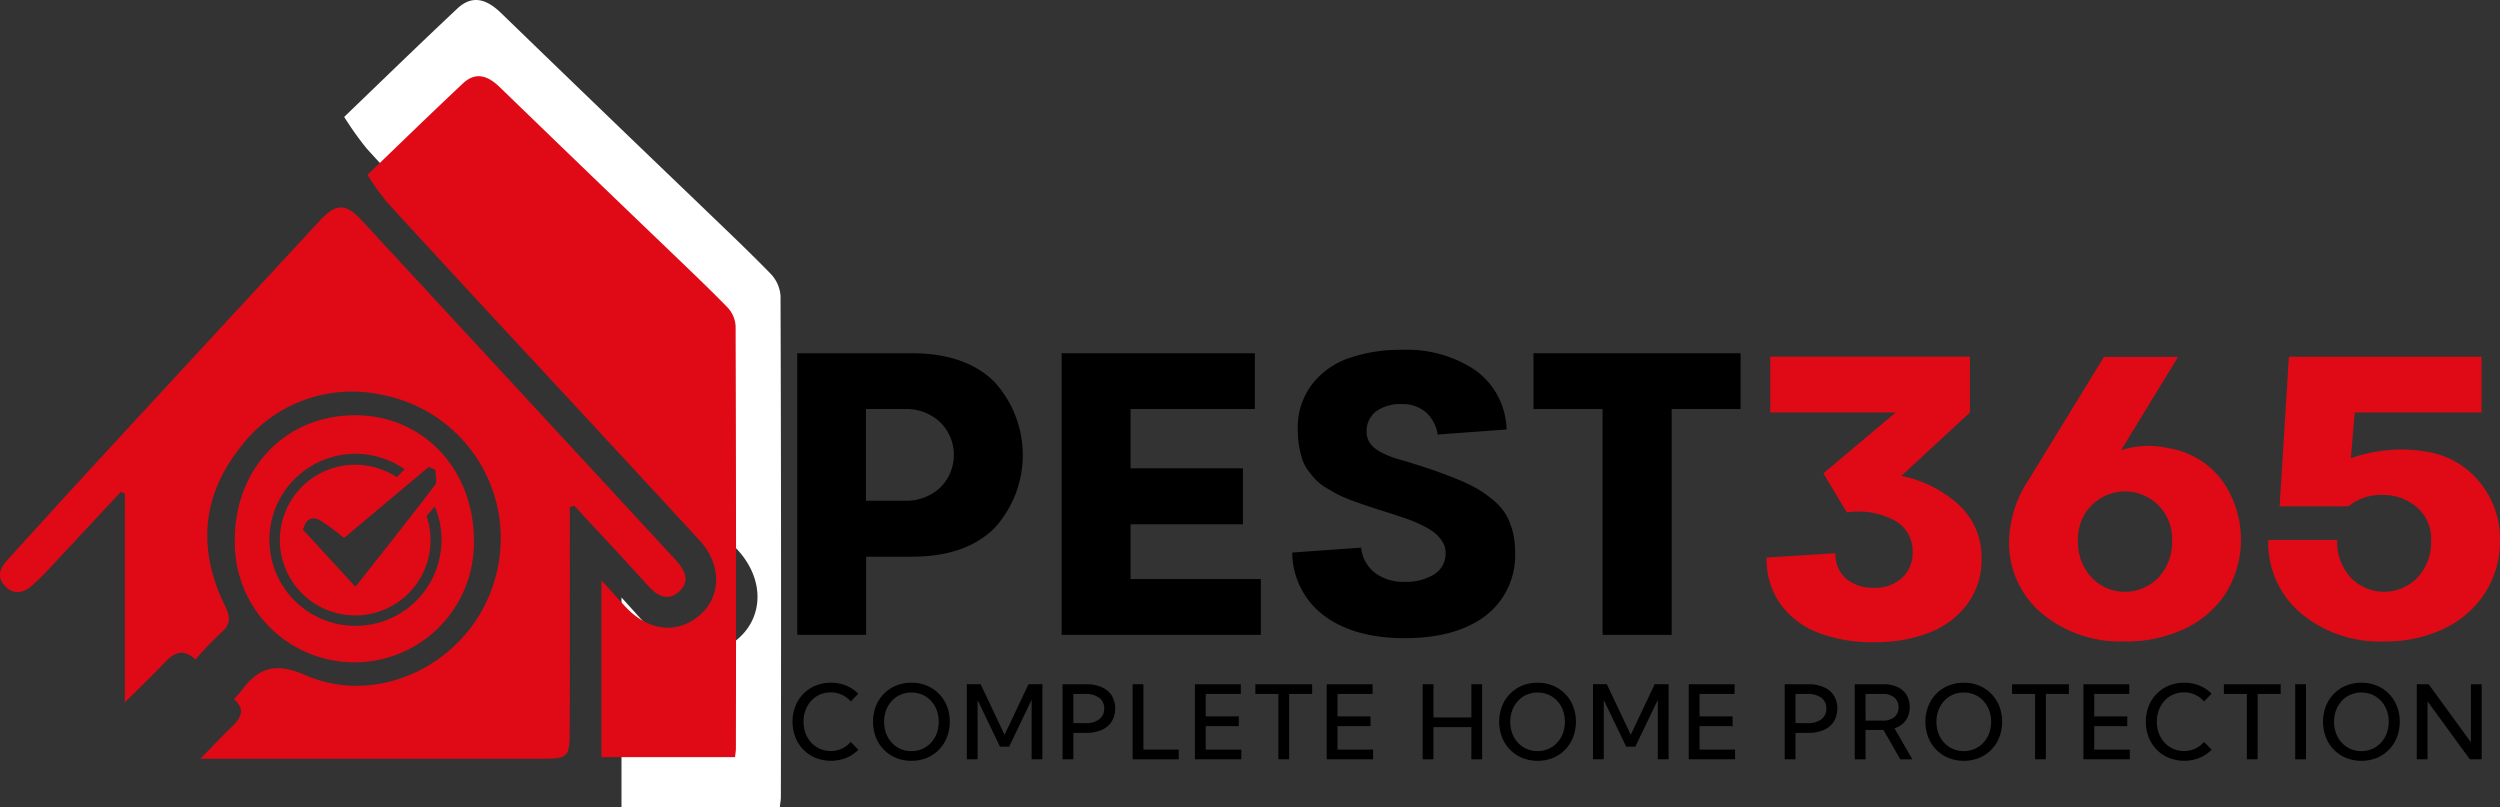
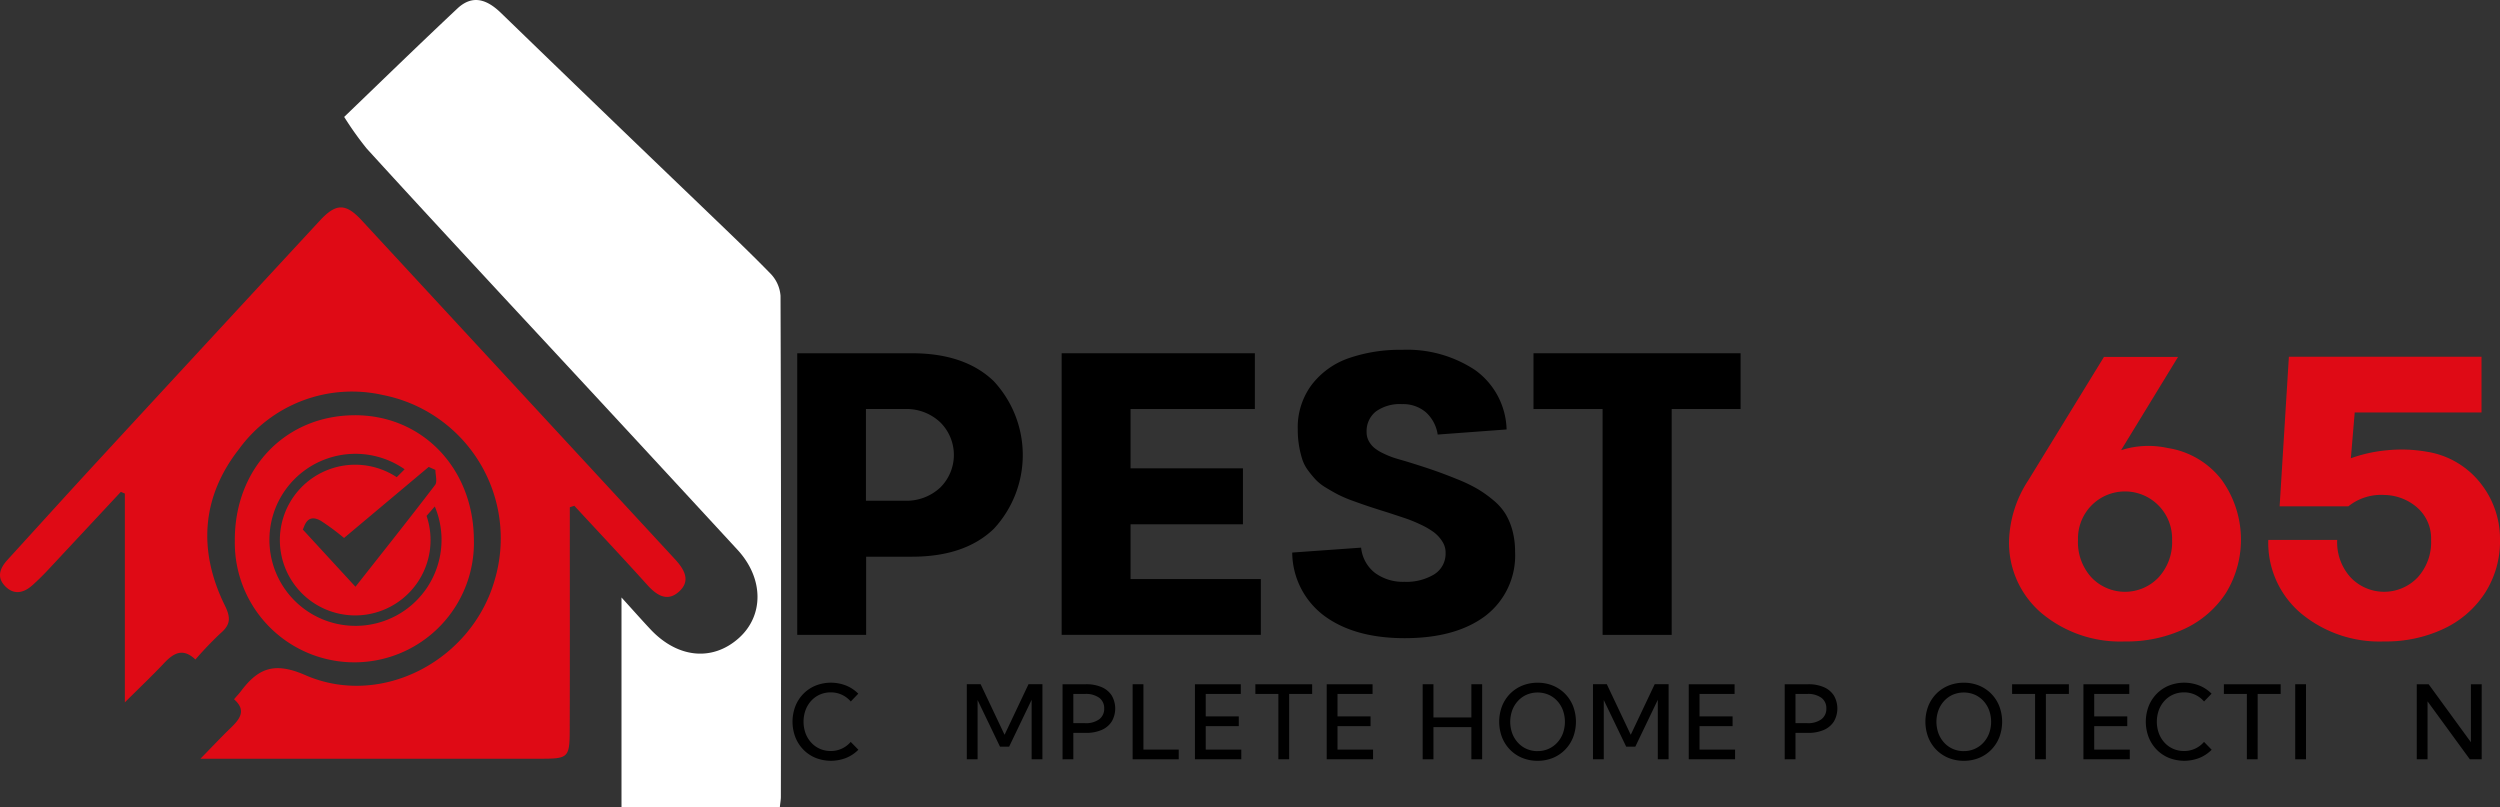
<svg xmlns="http://www.w3.org/2000/svg" width="296.667" height="95.776" viewBox="0 0 296.667 95.776">
  <rect x="0" y="0" width="296.667" height="95.776" fill="#333333" stroke="none" />
  <defs>
    <clipPath id="clip-path">
      <rect id="Rectangle_13" data-name="Rectangle 13" width="296.667" height="81.233" fill="none" />
    </clipPath>
  </defs>
  <g id="Group_5729" data-name="Group 5729" transform="translate(-136 -23)">
    <path id="Path_2" data-name="Path 2" d="M246.392,13.874C250.424,10,255.085,5.46,259.828,1.007c1.815-1.7,3.534-1.056,5.172.531q11.645,11.28,23.347,22.5c2.9,2.8,5.838,5.564,8.652,8.449a4.211,4.211,0,0,1,1.173,2.624q.1,29.725.04,59.45c0,.333-.065.666-.122,1.215H279.3V70.9c1.417,1.561,2.406,2.679,3.427,3.768,3.213,3.428,7.337,3.848,10.465,1.079,3.02-2.673,3.013-7.1-.126-10.506q-13.516-14.66-27.09-29.265c-5.65-6.106-11.31-12.2-16.914-18.351a38.315,38.315,0,0,1-2.67-3.75" transform="translate(-69.549 23)" fill="#fff" />
    <g id="Group_5574" data-name="Group 5574" transform="translate(136 32.049)">
      <g id="Group_5573" data-name="Group 5573" clip-path="url(#clip-path)">
        <path id="Path_54391" data-name="Path 54391" d="M67.618,123.53v2.332c0,8.037.015,16.074-.01,24.111-.01,3.275-.179,3.4-3.429,3.4H23.786c1.451-1.482,2.486-2.59,3.577-3.641s1.921-2.091.407-3.415c.36-.418.609-.675.822-.958,2.032-2.7,3.936-3.522,7.629-1.908,9.072,3.964,19.814-1.778,22.5-11.347A17.327,17.327,0,0,0,45.46,110.22a16.589,16.589,0,0,0-17.114,6.431c-4.455,5.7-4.846,12.073-1.665,18.533.715,1.453.687,2.28-.508,3.3a41.918,41.918,0,0,0-2.984,3.118c-1.491-1.426-2.607-.75-3.712.424-1.377,1.462-2.838,2.846-4.662,4.661v-24.78l-.476-.2q-4.323,4.638-8.65,9.272c-.592.632-1.211,1.243-1.857,1.82-1.06.946-2.231,1.165-3.266.054-.994-1.066-.544-2.128.323-3.079,3.559-3.9,7.1-7.82,10.679-11.7q13.177-14.286,26.379-28.548c1.909-2.068,3.062-2.107,4.974-.04q18.579,20.087,37.15,40.182c1.128,1.22,1.976,2.612.446,3.93-1.381,1.189-2.625.353-3.716-.858-2.846-3.16-5.76-6.258-8.648-9.381l-.535.171" transform="translate(0 -72.388)" fill="#df0a15" />
-         <path id="Path_54392" data-name="Path 54392" d="M246.392,11.7c3.4-3.266,7.333-7.1,11.335-10.855,1.531-1.437,2.981-.891,4.363.448q9.824,9.517,19.7,18.982c2.449,2.36,4.926,4.694,7.3,7.128a3.552,3.552,0,0,1,.989,2.214q.081,25.077.034,50.154c0,.281-.055.562-.1,1.025H274.155V59.814c1.2,1.317,2.03,2.26,2.891,3.179,2.711,2.892,6.19,3.246,8.829.91,2.548-2.255,2.542-5.991-.106-8.863q-11.4-12.368-22.855-24.689c-4.767-5.151-9.541-10.3-14.27-15.482a32.33,32.33,0,0,1-2.252-3.163" transform="translate(-202.786 0)" fill="#df0a15" />
        <path id="Path_54393" data-name="Path 54393" d="M548.168,185.736q6.28,0,9.717,3.321a12.872,12.872,0,0,1,0,17.512q-3.437,3.309-9.717,3.309h-5.435v9.275h-8.175V185.736Zm-.868,17.5a5.871,5.871,0,0,0,4.213-1.55,5.439,5.439,0,0,0,.023-7.748,5.828,5.828,0,0,0-4.236-1.584h-4.59v10.882Z" transform="translate(-439.952 -152.865)" />
        <path id="Path_54394" data-name="Path 54394" d="M711.853,185.736h22.928v6.618H720.028v7.037h13.337v6.641H720.028v6.5h15.461v6.618H711.853Z" transform="translate(-585.87 -152.865)" />
        <path id="Path_54395" data-name="Path 54395" d="M891.878,192.936l-8.175.606a4.432,4.432,0,0,0-1.428-2.668,4.162,4.162,0,0,0-2.8-.944,4.872,4.872,0,0,0-3.106.874,2.965,2.965,0,0,0-1.1,2.458,2.163,2.163,0,0,0,.263,1.06,2.789,2.789,0,0,0,.651.8,5.138,5.138,0,0,0,1.062.652,10.11,10.11,0,0,0,1.2.5q.525.175,1.37.408,1.987.606,3.334,1.072T886,198.831a18.407,18.407,0,0,1,2.455,1.177,14.155,14.155,0,0,1,1.884,1.352A6.612,6.612,0,0,1,891.775,203a7.724,7.724,0,0,1,.811,1.981,9.533,9.533,0,0,1,.3,2.447,9.018,9.018,0,0,1-3.54,7.643q-3.517,2.634-9.569,2.633-5.892,0-9.477-2.61a9.457,9.457,0,0,1-3.859-7.55l8.175-.583a4.35,4.35,0,0,0,1.656,3.006,5.6,5.6,0,0,0,3.482,1.049,6.368,6.368,0,0,0,3.517-.874,2.884,2.884,0,0,0,1.37-2.528,2.39,2.39,0,0,0-.377-1.363,4.094,4.094,0,0,0-.993-1.1,8.936,8.936,0,0,0-1.576-.921,16.582,16.582,0,0,0-1.815-.746q-.834-.28-2.044-.676-1.348-.419-2.227-.711t-1.964-.687a15.152,15.152,0,0,1-1.736-.734q-.65-.337-1.439-.816a5.768,5.768,0,0,1-1.233-.956,12.941,12.941,0,0,1-.914-1.107,4.544,4.544,0,0,1-.7-1.352,11.953,11.953,0,0,1-.377-1.6,11.638,11.638,0,0,1-.148-1.946,8.417,8.417,0,0,1,1.656-5.266,9.416,9.416,0,0,1,4.4-3.157,18.571,18.571,0,0,1,6.326-.99,14.591,14.591,0,0,1,8.678,2.412,8.965,8.965,0,0,1,3.722,7.026" transform="translate(-713.097 -151.023)" />
        <path id="Path_54396" data-name="Path 54396" d="M1052.82,185.736v6.618h-8.176v26.8h-8.2v-26.8h-8.2v-6.618Z" transform="translate(-846.27 -152.865)" />
-         <path id="Path_54397" data-name="Path 54397" d="M1200.514,202.2a14.393,14.393,0,0,1,6.92,3.519,8.417,8.417,0,0,1,2.6,6.315,8.747,8.747,0,0,1-1.7,5.395,10.193,10.193,0,0,1-4.556,3.391,17.671,17.671,0,0,1-6.485,1.119,18.193,18.193,0,0,1-6.566-1.1,9.832,9.832,0,0,1-4.522-3.391,9.156,9.156,0,0,1-1.678-5.558l8.175-.513a3.818,3.818,0,0,0,1.279,3.041,4.958,4.958,0,0,0,3.311,1.06,4.647,4.647,0,0,0,3.311-1.177,4.035,4.035,0,0,0,1.256-3.088,4.131,4.131,0,0,0-2.089-3.7,9.152,9.152,0,0,0-5.721-.979l-2.786-4.637,8.587-7.224h-14.89v-6.618h23.7v6.618Z" transform="translate(-974.892 -154.776)" fill="#df0a15" />
        <path id="Path_54398" data-name="Path 54398" d="M1367.163,188.19l-6.76,11.069a10.6,10.6,0,0,1,5.549-.256,9.977,9.977,0,0,1,6.372,3.752,12.134,12.134,0,0,1,.525,13.446,11.79,11.79,0,0,1-4.91,4.253,16.146,16.146,0,0,1-7.079,1.5,14.566,14.566,0,0,1-9.877-3.344,10.956,10.956,0,0,1-3.871-8.7,13.815,13.815,0,0,1,2.284-7.084l8.975-14.634ZM1356.9,214.371a5.5,5.5,0,0,0,7.936,0,6.175,6.175,0,0,0,1.621-4.463,5.6,5.6,0,0,0-1.633-4.113,5.586,5.586,0,0,0-7.913,0,5.618,5.618,0,0,0-1.621,4.113,6.2,6.2,0,0,0,1.61,4.463" transform="translate(-1108.702 -154.884)" fill="#df0a15" />
        <path id="Path_54399" data-name="Path 54399" d="M1546.227,194.676h-15.049l-.457,5.43a17.176,17.176,0,0,1,4.259-.944,17.366,17.366,0,0,1,4.784.175,10.1,10.1,0,0,1,6.326,3.705,10.631,10.631,0,0,1,2.329,6.758,11.313,11.313,0,0,1-1.781,6.292,11.8,11.8,0,0,1-4.9,4.253,16.072,16.072,0,0,1-7.068,1.5,14.565,14.565,0,0,1-9.877-3.344,10.956,10.956,0,0,1-3.871-8.7h8.176a6.2,6.2,0,0,0,1.61,4.462,5.491,5.491,0,0,0,7.924,0,6.2,6.2,0,0,0,1.61-4.462,4.877,4.877,0,0,0-1.6-3.8,6.08,6.08,0,0,0-3.974-1.538,6.2,6.2,0,0,0-4.248,1.352h-8.153l1.1-17.757h22.859Z" transform="translate(-1251.752 -154.776)" fill="#df0a15" />
        <path id="Path_54400" data-name="Path 54400" d="M539.207,414.606a4.307,4.307,0,0,1-1.44.965,4.945,4.945,0,0,1-3.634,0,4.3,4.3,0,0,1-1.446-.971,4.447,4.447,0,0,1-.954-1.473,5.182,5.182,0,0,1,0-3.694,4.419,4.419,0,0,1,.954-1.47,4.326,4.326,0,0,1,1.446-.968,4.93,4.93,0,0,1,3.628,0,4.292,4.292,0,0,1,1.435.959l-.891.926a3.147,3.147,0,0,0-1.045-.793,3.068,3.068,0,0,0-1.33-.288,3.16,3.16,0,0,0-1.286.258,3.053,3.053,0,0,0-1.024.73,3.375,3.375,0,0,0-.678,1.107,4.084,4.084,0,0,0,0,2.767,3.376,3.376,0,0,0,.678,1.107,3.05,3.05,0,0,0,1.024.73,3.159,3.159,0,0,0,1.286.258,3.065,3.065,0,0,0,2.368-1.081Z" transform="translate(-437.347 -334.686)" />
-         <path id="Path_54401" data-name="Path 54401" d="M589.936,415.919a4.718,4.718,0,0,1-1.821-.345,4.3,4.3,0,0,1-1.446-.971,4.414,4.414,0,0,1-.952-1.473,5.222,5.222,0,0,1,0-3.694,4.384,4.384,0,0,1,.952-1.47,4.319,4.319,0,0,1,1.449-.968,4.74,4.74,0,0,1,1.824-.344,4.68,4.68,0,0,1,1.813.344,4.338,4.338,0,0,1,1.444.968,4.392,4.392,0,0,1,.951,1.47,5.223,5.223,0,0,1,0,3.694,4.422,4.422,0,0,1-.951,1.473,4.315,4.315,0,0,1-1.444.971,4.7,4.7,0,0,1-1.818.345m0-1.152a3.1,3.1,0,0,0,2.319-.995,3.365,3.365,0,0,0,.681-1.1,4.077,4.077,0,0,0,0-2.764,3.356,3.356,0,0,0-.681-1.107,3.075,3.075,0,0,0-1.03-.73,3.345,3.345,0,0,0-2.578,0,3.075,3.075,0,0,0-1.03.73,3.4,3.4,0,0,0-.684,1.107,4.038,4.038,0,0,0,0,2.767,3.4,3.4,0,0,0,.684,1.107,3.08,3.08,0,0,0,1.03.73,3.179,3.179,0,0,0,1.289.258" transform="translate(-481.78 -334.686)" />
        <path id="Path_54402" data-name="Path 54402" d="M657.22,416.569h-1.28v-7.061l-2.671,5.564h-1.082l-2.66-5.534v7.031h-1.28v-8.907h1.641l2.84,6,2.84-6h1.653Z" transform="translate(-533.52 -335.515)" />
        <path id="Path_54403" data-name="Path 54403" d="M712.46,416.569v-8.907h2.787a4.532,4.532,0,0,1,1.859.347,2.659,2.659,0,0,1,1.19.992,3.081,3.081,0,0,1,0,3.082,2.664,2.664,0,0,1-1.19,1,4.479,4.479,0,0,1-1.853.35H713.74v3.135Zm1.28-4.288h1.391a2.679,2.679,0,0,0,1.679-.46,1.531,1.531,0,0,0,.591-1.28,1.515,1.515,0,0,0-.591-1.274,2.7,2.7,0,0,0-1.679-.454H713.74Z" transform="translate(-586.37 -335.514)" />
        <path id="Path_54404" data-name="Path 54404" d="M764.915,416.569h-5.47v-8.907h1.28v7.755h4.19Z" transform="translate(-625.039 -335.515)" />
        <path id="Path_54405" data-name="Path 54405" d="M801.233,416.569v-8.907h5.441v1.152h-4.161v2.666h3.922v1.152h-3.922v2.785h4.219v1.152Z" transform="translate(-659.432 -335.515)" />
        <path id="Path_54406" data-name="Path 54406" d="M845.749,416.569h-1.28v-7.755H841.74v-1.152h6.739v1.152h-2.729Z" transform="translate(-692.769 -335.515)" />
        <path id="Path_54407" data-name="Path 54407" d="M889.579,416.569v-8.907h5.441v1.152h-4.161v2.666h3.922v1.152h-3.922v2.785h4.219v1.152Z" transform="translate(-732.142 -335.515)" />
        <path id="Path_54408" data-name="Path 54408" d="M955.2,416.569h-1.28v-8.907h1.28v3.943h4.5v-3.943h1.28v8.907h-1.28v-3.818h-4.5Z" transform="translate(-785.097 -335.515)" />
        <path id="Path_54409" data-name="Path 54409" d="M1009.8,415.919a4.72,4.72,0,0,1-1.822-.345,4.3,4.3,0,0,1-1.446-.971,4.414,4.414,0,0,1-.951-1.473,5.221,5.221,0,0,1,0-3.694,4.384,4.384,0,0,1,.951-1.47,4.318,4.318,0,0,1,1.449-.968,4.737,4.737,0,0,1,1.824-.344,4.68,4.68,0,0,1,1.813.344,4.335,4.335,0,0,1,1.443.968,4.389,4.389,0,0,1,.952,1.47,5.221,5.221,0,0,1,0,3.694,4.42,4.42,0,0,1-.952,1.473,4.312,4.312,0,0,1-1.443.971,4.694,4.694,0,0,1-1.818.345m0-1.152a3.145,3.145,0,0,0,1.289-.261,3.112,3.112,0,0,0,1.03-.733,3.366,3.366,0,0,0,.681-1.1,4.076,4.076,0,0,0,0-2.764,3.357,3.357,0,0,0-.681-1.107,3.074,3.074,0,0,0-1.03-.73,3.345,3.345,0,0,0-2.578,0,3.072,3.072,0,0,0-1.03.73,3.392,3.392,0,0,0-.684,1.107,4.039,4.039,0,0,0,0,2.767,3.392,3.392,0,0,0,.684,1.107,3.077,3.077,0,0,0,1.03.73,3.18,3.18,0,0,0,1.289.258" transform="translate(-827.339 -334.686)" />
        <path id="Path_54410" data-name="Path 54410" d="M1077.086,416.569h-1.28v-7.061l-2.671,5.564h-1.082l-2.66-5.534v7.031h-1.28v-8.907h1.641l2.84,6,2.84-6h1.652Z" transform="translate(-879.079 -335.515)" />
        <path id="Path_54411" data-name="Path 54411" d="M1132.327,416.569v-8.907h5.441v1.152h-4.161v2.666h3.922v1.152h-3.922v2.785h4.219v1.152Z" transform="translate(-931.929 -335.515)" />
        <path id="Path_54412" data-name="Path 54412" d="M1196.669,416.569v-8.907h2.787a4.532,4.532,0,0,1,1.859.347,2.66,2.66,0,0,1,1.19.992,3.081,3.081,0,0,1,0,3.082,2.665,2.665,0,0,1-1.19,1,4.478,4.478,0,0,1-1.853.35h-1.513v3.135Zm1.28-4.288h1.391a2.679,2.679,0,0,0,1.679-.46,1.531,1.531,0,0,0,.591-1.28,1.514,1.514,0,0,0-.591-1.274,2.7,2.7,0,0,0-1.679-.454h-1.391Z" transform="translate(-984.884 -335.514)" />
-         <path id="Path_54413" data-name="Path 54413" d="M1250.48,416.569h-1.426l-2-3.486h-2.124v3.486h-1.28v-8.907h3.387a3.935,3.935,0,0,1,1.676.326,2.464,2.464,0,0,1,1.077.932,2.679,2.679,0,0,1,.378,1.449,2.63,2.63,0,0,1-.472,1.591,2.541,2.541,0,0,1-1.333.921Zm-5.546-4.59h2.019a2.137,2.137,0,0,0,1.4-.419,1.594,1.594,0,0,0,0-2.328,2.138,2.138,0,0,0-1.406-.419h-2.019Z" transform="translate(-1023.553 -335.514)" />
        <path id="Path_54414" data-name="Path 54414" d="M1295.556,415.919a4.718,4.718,0,0,1-1.821-.345,4.3,4.3,0,0,1-1.446-.971,4.417,4.417,0,0,1-.951-1.473,5.223,5.223,0,0,1,0-3.694,4.387,4.387,0,0,1,.951-1.47,4.321,4.321,0,0,1,1.449-.968,4.739,4.739,0,0,1,1.824-.344,4.68,4.68,0,0,1,1.813.344,4.336,4.336,0,0,1,1.443.968,4.391,4.391,0,0,1,.951,1.47,5.221,5.221,0,0,1,0,3.694,4.421,4.421,0,0,1-.951,1.473,4.313,4.313,0,0,1-1.443.971,4.7,4.7,0,0,1-1.818.345m0-1.152a3.1,3.1,0,0,0,2.319-.995,3.36,3.36,0,0,0,.681-1.1,4.075,4.075,0,0,0,0-2.764,3.351,3.351,0,0,0-.681-1.107,3.077,3.077,0,0,0-1.03-.73,3.345,3.345,0,0,0-2.578,0,3.073,3.073,0,0,0-1.03.73,3.394,3.394,0,0,0-.684,1.107,4.039,4.039,0,0,0,0,2.767,3.4,3.4,0,0,0,.684,1.107,3.078,3.078,0,0,0,1.03.73,3.179,3.179,0,0,0,1.289.258" transform="translate(-1062.519 -334.686)" />
        <path id="Path_54415" data-name="Path 54415" d="M1353.14,416.569h-1.28v-7.755h-2.729v-1.152h6.739v1.152h-2.729Z" transform="translate(-1110.363 -335.515)" />
        <path id="Path_54416" data-name="Path 54416" d="M1396.97,416.569v-8.907h5.441v1.152h-4.161v2.666h3.922v1.152h-3.922v2.785h4.219v1.152Z" transform="translate(-1149.735 -335.515)" />
        <path id="Path_54417" data-name="Path 54417" d="M1446.606,414.606a4.3,4.3,0,0,1-1.44.965,4.945,4.945,0,0,1-3.634,0,4.3,4.3,0,0,1-1.446-.971,4.456,4.456,0,0,1-.954-1.473,5.181,5.181,0,0,1,0-3.694,4.428,4.428,0,0,1,.954-1.47,4.327,4.327,0,0,1,1.446-.968,4.93,4.93,0,0,1,3.628,0,4.292,4.292,0,0,1,1.435.959l-.891.926a3.147,3.147,0,0,0-1.044-.793,3.069,3.069,0,0,0-1.33-.288,3.161,3.161,0,0,0-1.286.258,3.05,3.05,0,0,0-1.024.73,3.375,3.375,0,0,0-.678,1.107,4.083,4.083,0,0,0,0,2.767,3.376,3.376,0,0,0,.678,1.107,3.048,3.048,0,0,0,1.024.73,3.16,3.16,0,0,0,1.286.258,3.065,3.065,0,0,0,2.369-1.081Z" transform="translate(-1184.155 -334.686)" />
        <path id="Path_54418" data-name="Path 54418" d="M1495.144,416.569h-1.28v-7.755h-2.729v-1.152h6.739v1.152h-2.729Z" transform="translate(-1227.235 -335.515)" />
        <rect id="Rectangle_12" data-name="Rectangle 12" width="1.28" height="8.907" transform="translate(272.366 72.148)" />
-         <path id="Path_54419" data-name="Path 54419" d="M1562.17,415.919a4.717,4.717,0,0,1-1.821-.345,4.3,4.3,0,0,1-1.446-.971,4.415,4.415,0,0,1-.951-1.473,5.221,5.221,0,0,1,0-3.694,4.385,4.385,0,0,1,.951-1.47,4.322,4.322,0,0,1,1.449-.968,4.739,4.739,0,0,1,1.824-.344,4.68,4.68,0,0,1,1.813.344,4.338,4.338,0,0,1,1.444.968,4.391,4.391,0,0,1,.951,1.47,5.221,5.221,0,0,1,0,3.694,4.421,4.421,0,0,1-.951,1.473,4.315,4.315,0,0,1-1.444.971,4.7,4.7,0,0,1-1.818.345m0-1.152a3.105,3.105,0,0,0,2.319-.995,3.37,3.37,0,0,0,.681-1.1,4.08,4.08,0,0,0,0-2.764,3.361,3.361,0,0,0-.681-1.107,3.078,3.078,0,0,0-1.03-.73,3.344,3.344,0,0,0-2.578,0,3.075,3.075,0,0,0-1.03.73,3.4,3.4,0,0,0-.684,1.107,4.039,4.039,0,0,0,0,2.767,3.4,3.4,0,0,0,.684,1.107,3.08,3.08,0,0,0,1.03.73,3.178,3.178,0,0,0,1.289.258" transform="translate(-1281.949 -334.686)" />
        <path id="Path_54420" data-name="Path 54420" d="M1628.185,416.569h-1.408l-5.017-6.876v6.876h-1.28v-8.907h1.408l5.016,6.882v-6.882h1.28Z" transform="translate(-1333.69 -335.515)" />
        <path id="Path_54421" data-name="Path 54421" d="M171.717,227.3c-8.281,0-14.34,6.347-14.272,14.938a14.188,14.188,0,1,0,28.368-.24c-.078-8.409-6.115-14.7-14.1-14.7m9.533,6.48c0,.61.255,1.415-.039,1.8-3.135,4.109-6.358,8.151-9.447,12.074l-6.257-6.8c.187-.171.422-2.043,2.188-1a28.238,28.238,0,0,1,2.716,2.012l10.046-8.432.793.353m-9.477,18.506a10.207,10.207,0,1,1,5.826-18.58l-.939.939a8.941,8.941,0,1,0,3.543,4.592l.977-1.116a10.206,10.206,0,0,1-9.408,14.166" transform="translate(-129.58 -187.073)" fill="#df0a15" />
      </g>
    </g>
  </g>
</svg>